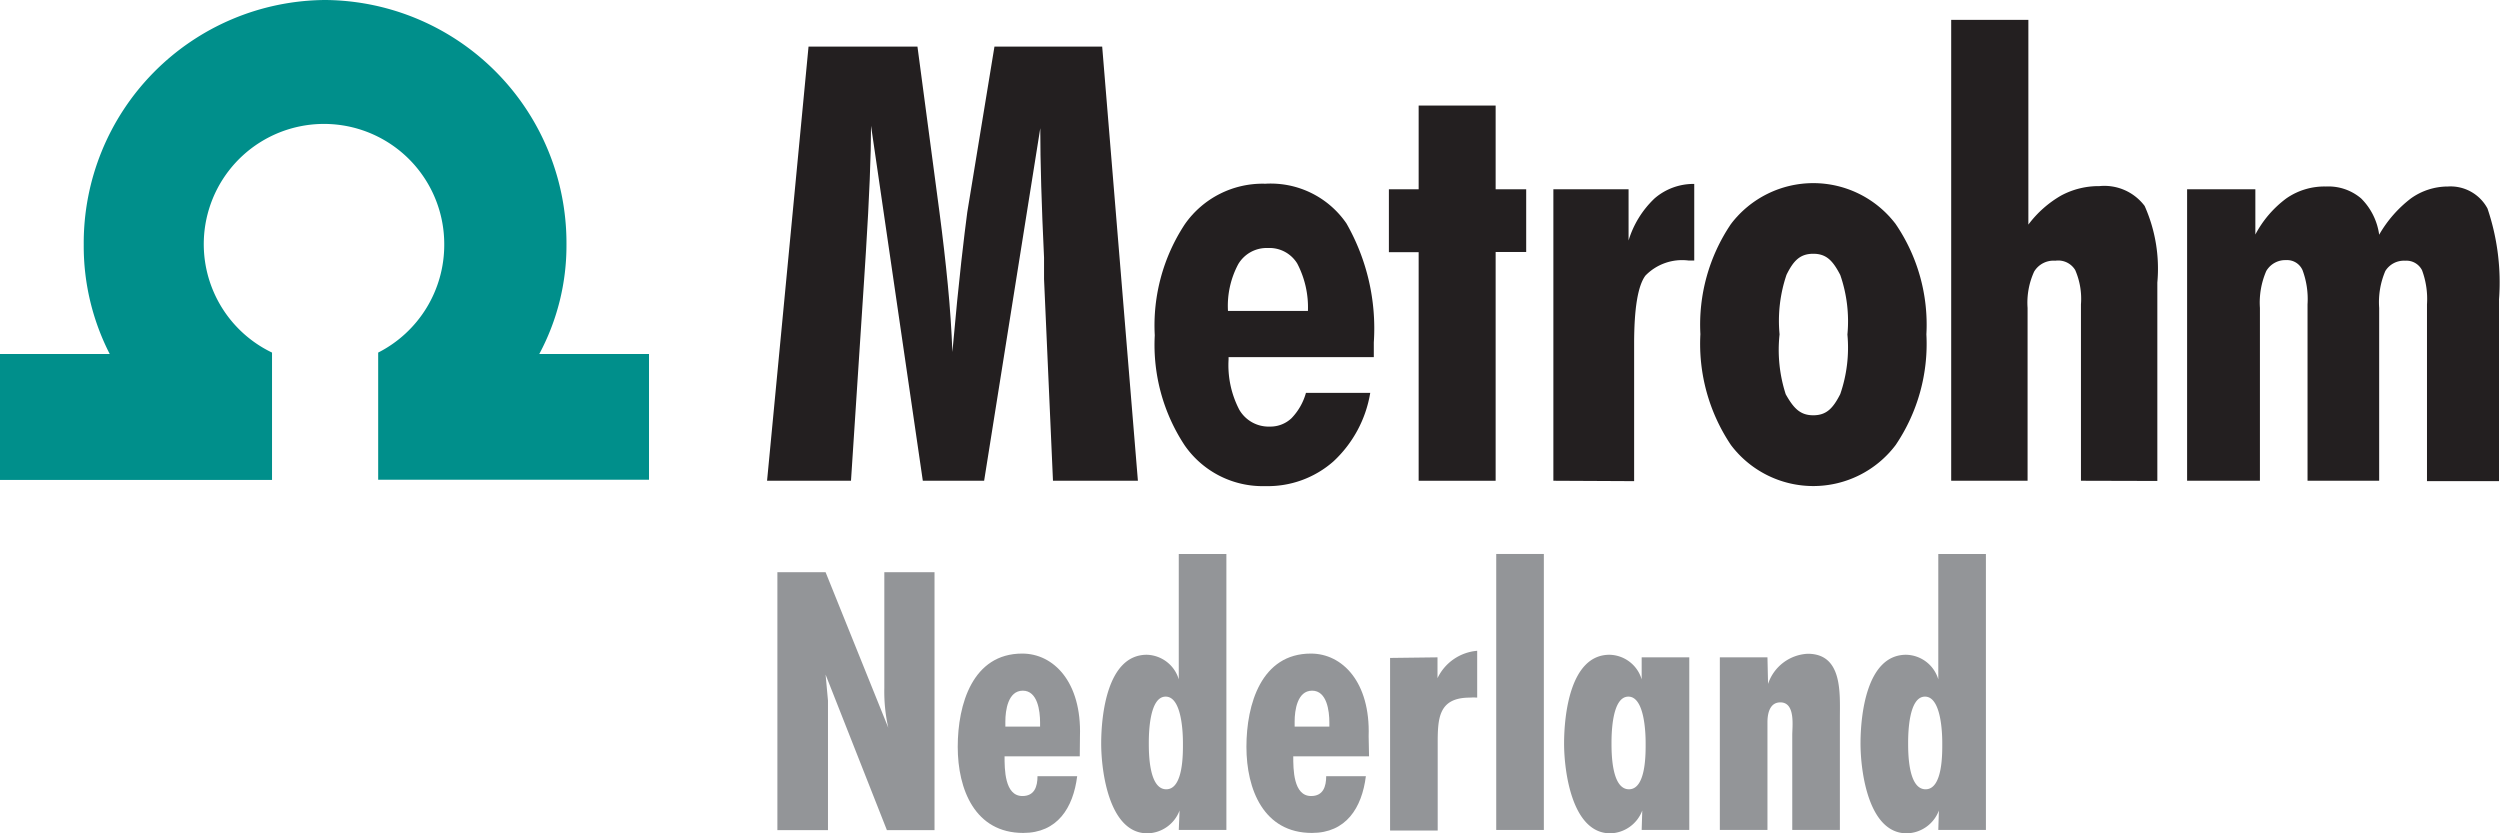
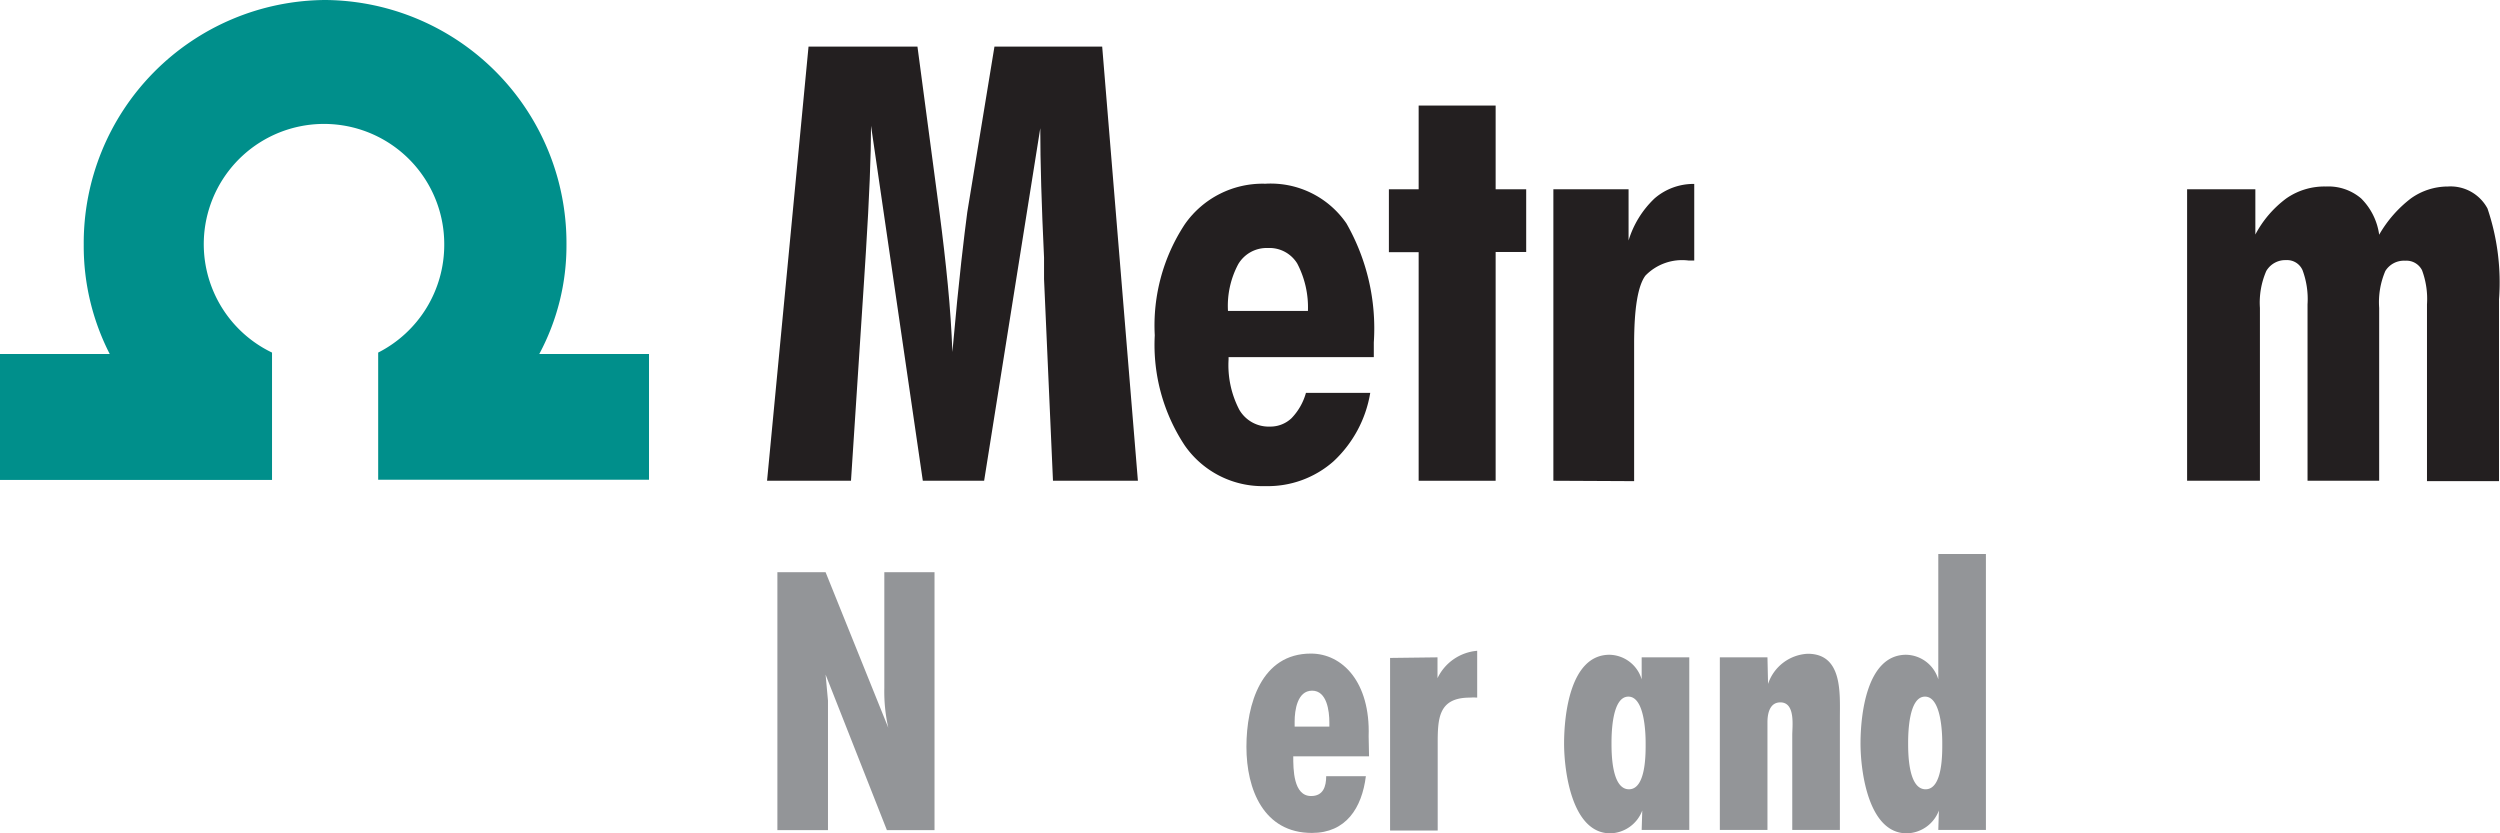
<svg xmlns="http://www.w3.org/2000/svg" width="126" height="42" viewBox="0 0 126 42">
  <path d="M27.18,17.84a11.56,11.56,0,0,0,1.37-5.51A12.25,12.25,0,0,0,16.38,0,12.25,12.25,0,0,0,4.22,12.33a11.92,11.92,0,0,0,1.31,5.51H0v6.35H13.71V17.77a6.06,6.06,0,1,1,8.68-5.44,6.09,6.09,0,0,1-3.33,5.44v6.41H32.71V17.84Z" fill="#008F8B" />
  <path d="M38.66,24.23,40.75,2.35h5.49l1.11,8.35q.25,1.9.42,3.65T48,17.74q.26-2.89.45-4.56t.3-2.48l1.37-8.35h5.43l1.8,21.88H53.07l-.45-10.16,0-1.08q-.19-4-.19-6.53L49.6,24.23H46.51L43.9,6.34q0,2.23-.26,6.38l-.09,1.41-.66,10.1Z" fill="#231f20" />
  <path d="M61.92,18v.12a4.86,4.86,0,0,0,.54,2.53A1.71,1.71,0,0,0,64,21.5a1.55,1.55,0,0,0,1.09-.42,3,3,0,0,0,.73-1.28h3.24a6.06,6.06,0,0,1-1.85,3.45,5,5,0,0,1-3.44,1.25,4.78,4.78,0,0,1-4.06-2.05,9.19,9.19,0,0,1-1.51-5.55,9.27,9.27,0,0,1,1.51-5.59,4.78,4.78,0,0,1,4.06-2.05,4.63,4.63,0,0,1,4.09,2,10.67,10.67,0,0,1,1.38,6V18Zm4-2.33a4.77,4.77,0,0,0-.54-2.39,1.64,1.64,0,0,0-1.48-.78,1.66,1.66,0,0,0-1.49.81,4.45,4.45,0,0,0-.52,2.36Z" fill="#231f20" />
  <path d="M71.5,24.23V12.71H70V9.54H71.5V5.32h3.88V9.54h1.54v3.16H75.38V24.23Z" fill="#231f20" />
  <path d="M78.29,24.23V9.54h3.79v2.58A4.88,4.88,0,0,1,83.39,10a3,3,0,0,1,2-.73v3.86H85.1a2.58,2.58,0,0,0-2.17.76q-.57.76-.57,3.44v6.92Z" fill="#231f20" />
-   <path d="M97.09,16.85a9.09,9.09,0,0,1-1.55,5.58,5.2,5.2,0,0,1-8.3,0,9.14,9.14,0,0,1-1.54-5.59,9.05,9.05,0,0,1,1.54-5.55,5.21,5.21,0,0,1,8.3,0A9,9,0,0,1,97.09,16.85Zm-5.7,4.08c.67,0,1-.36,1.36-1.07a7.18,7.18,0,0,0,.36-3,7.13,7.13,0,0,0-.36-3c-.37-.71-.69-1.07-1.36-1.07s-1,.35-1.35,1.06a7.22,7.22,0,0,0-.35,3A7.28,7.28,0,0,0,90,19.87C90.4,20.58,90.73,20.93,91.39,20.93Z" fill="#231f20" />
-   <path d="M104.88,24.23V15.34a3.63,3.63,0,0,0-.29-1.73,1,1,0,0,0-1-.47,1.14,1.14,0,0,0-1.07.55,3.77,3.77,0,0,0-.33,1.83v8.71H98.34V1h3.89V11.32a5.46,5.46,0,0,1,1.66-1.47,4,4,0,0,1,1.92-.47,2.54,2.54,0,0,1,2.28,1,7.76,7.76,0,0,1,.64,3.86v10Z" fill="#231f20" />
  <path d="M110.23,24.23V9.54h3.44v2.28A5.41,5.41,0,0,1,115.23,10a3.36,3.36,0,0,1,2-.6A2.54,2.54,0,0,1,119,10a3.19,3.19,0,0,1,.91,1.83A6.15,6.15,0,0,1,121.51,10a3.21,3.21,0,0,1,1.86-.6,2.11,2.11,0,0,1,2,1.11,11.59,11.59,0,0,1,.58,4.58v9.16h-3.63V15.34a4.16,4.16,0,0,0-.25-1.72.88.88,0,0,0-.85-.48,1.1,1.1,0,0,0-1,.52,4,4,0,0,0-.31,1.86v8.71H116.3V15.34a4.2,4.2,0,0,0-.25-1.72.85.85,0,0,0-.83-.51,1.11,1.11,0,0,0-1,.55,4,4,0,0,0-.32,1.86v8.71Z" fill="#231f20" />
  <path d="M41.61,28.84l3.16,7.84,0,0a8.28,8.28,0,0,1-.2-2V28.84h2.53v13h-2.4L41.61,34l0,0,.12,1.31,0,.53v6H39.18v-13Z" fill="#939598" />
-   <path d="M54.42,38.12H50.63c0,.64,0,2,.9,2,.61,0,.76-.48.76-1h2c-.2,1.6-1,2.86-2.72,2.86-2.43,0-3.3-2.19-3.3-4.34s.75-4.7,3.25-4.7c1.58,0,3,1.43,2.91,4.17Zm-2-1.71c0-.57-.12-1.6-.87-1.6s-.88,1-.88,1.55v.26h1.75Z" fill="#939598" />
-   <path d="M59.45,40.85h0A1.77,1.77,0,0,1,57.83,42c-1.94,0-2.33-3.14-2.33-4.53S55.79,33,57.8,33a1.73,1.73,0,0,1,1.61,1.24h0V27.92h2.4V41.83h-2.4Zm.17-3.41c0-.48-.05-2.33-.87-2.33s-.85,1.83-.85,2.33,0,2.34.88,2.34S59.62,37.9,59.62,37.43Z" fill="#939598" />
  <path d="M69,38.12H65.18c0,.64,0,2,.9,2,.61,0,.76-.48.76-1h2c-.2,1.6-1,2.86-2.72,2.86-2.43,0-3.3-2.19-3.3-4.34s.75-4.7,3.25-4.7c1.58,0,3,1.43,2.91,4.17Zm-2-1.71c0-.57-.12-1.6-.87-1.6s-.88,1-.88,1.55v.26h1.75Z" fill="#939598" />
  <path d="M72.45,33.13v1.05h0a2.44,2.44,0,0,1,2-1.38v2.36a2.5,2.5,0,0,0-.37,0c-1.6,0-1.62,1.07-1.62,2.36v4.34h-2.4v-8.7Z" fill="#939598" />
-   <path d="M77.81,27.92V41.83h-2.4V27.92Z" fill="#939598" />
  <path d="M82.77,40.85h0A1.77,1.77,0,0,1,81.16,42c-1.94,0-2.33-3.14-2.33-4.53S79.12,33,81.12,33a1.73,1.73,0,0,1,1.62,1.24h0V33.13h2.4v8.7h-2.4Zm.17-3.41c0-.48-.05-2.33-.87-2.33s-.85,1.83-.85,2.33,0,2.34.88,2.34S82.94,37.9,82.94,37.43Z" fill="#939598" />
  <path d="M89.11,34.47h0a2.22,2.22,0,0,1,2-1.52c1.77,0,1.62,2,1.62,3.26v5.62h-2.4V37.05c0-.45.17-1.65-.6-1.65-.54,0-.65.57-.65,1v5.43h-2.4v-8.7h2.4Z" fill="#939598" />
  <path d="M97.72,40.85h0A1.77,1.77,0,0,1,96.1,42c-1.94,0-2.33-3.14-2.33-4.53S94.06,33,96.07,33a1.73,1.73,0,0,1,1.62,1.24h0V27.92h2.4V41.83h-2.4Zm.17-3.41c0-.48-.05-2.33-.87-2.33s-.85,1.83-.85,2.33,0,2.34.88,2.34S97.89,37.9,97.89,37.43Z" fill="#939598" />
</svg>